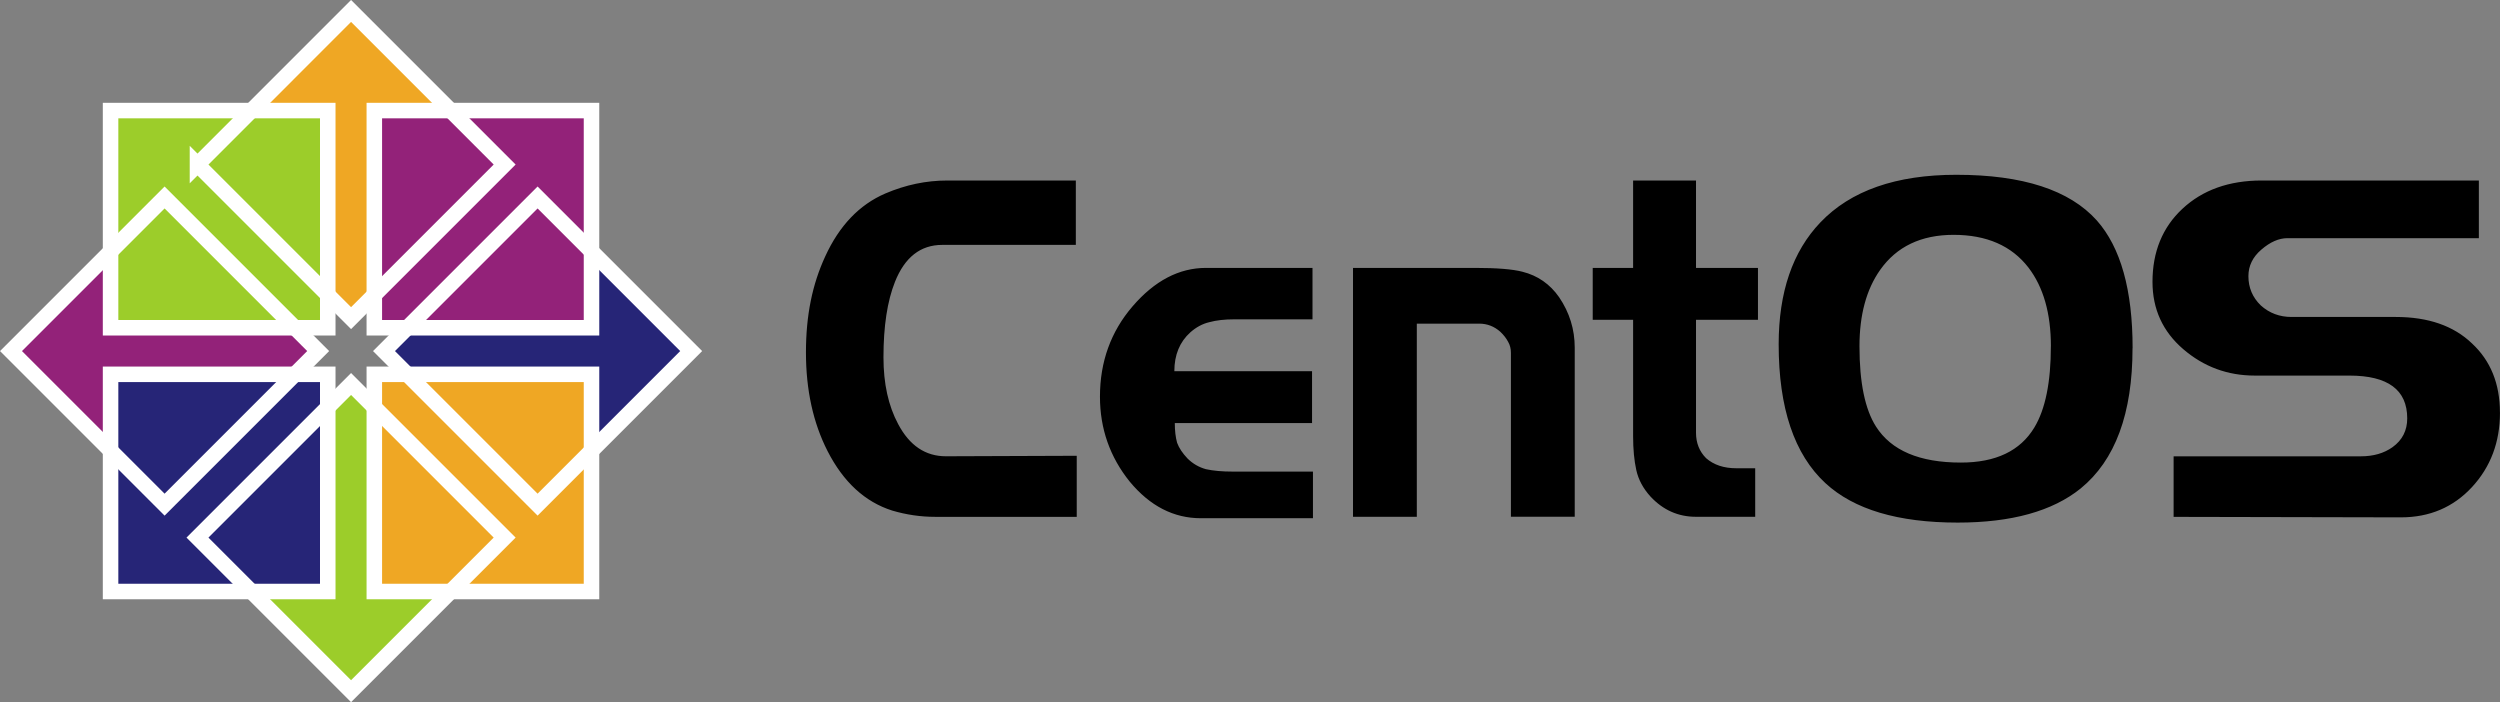
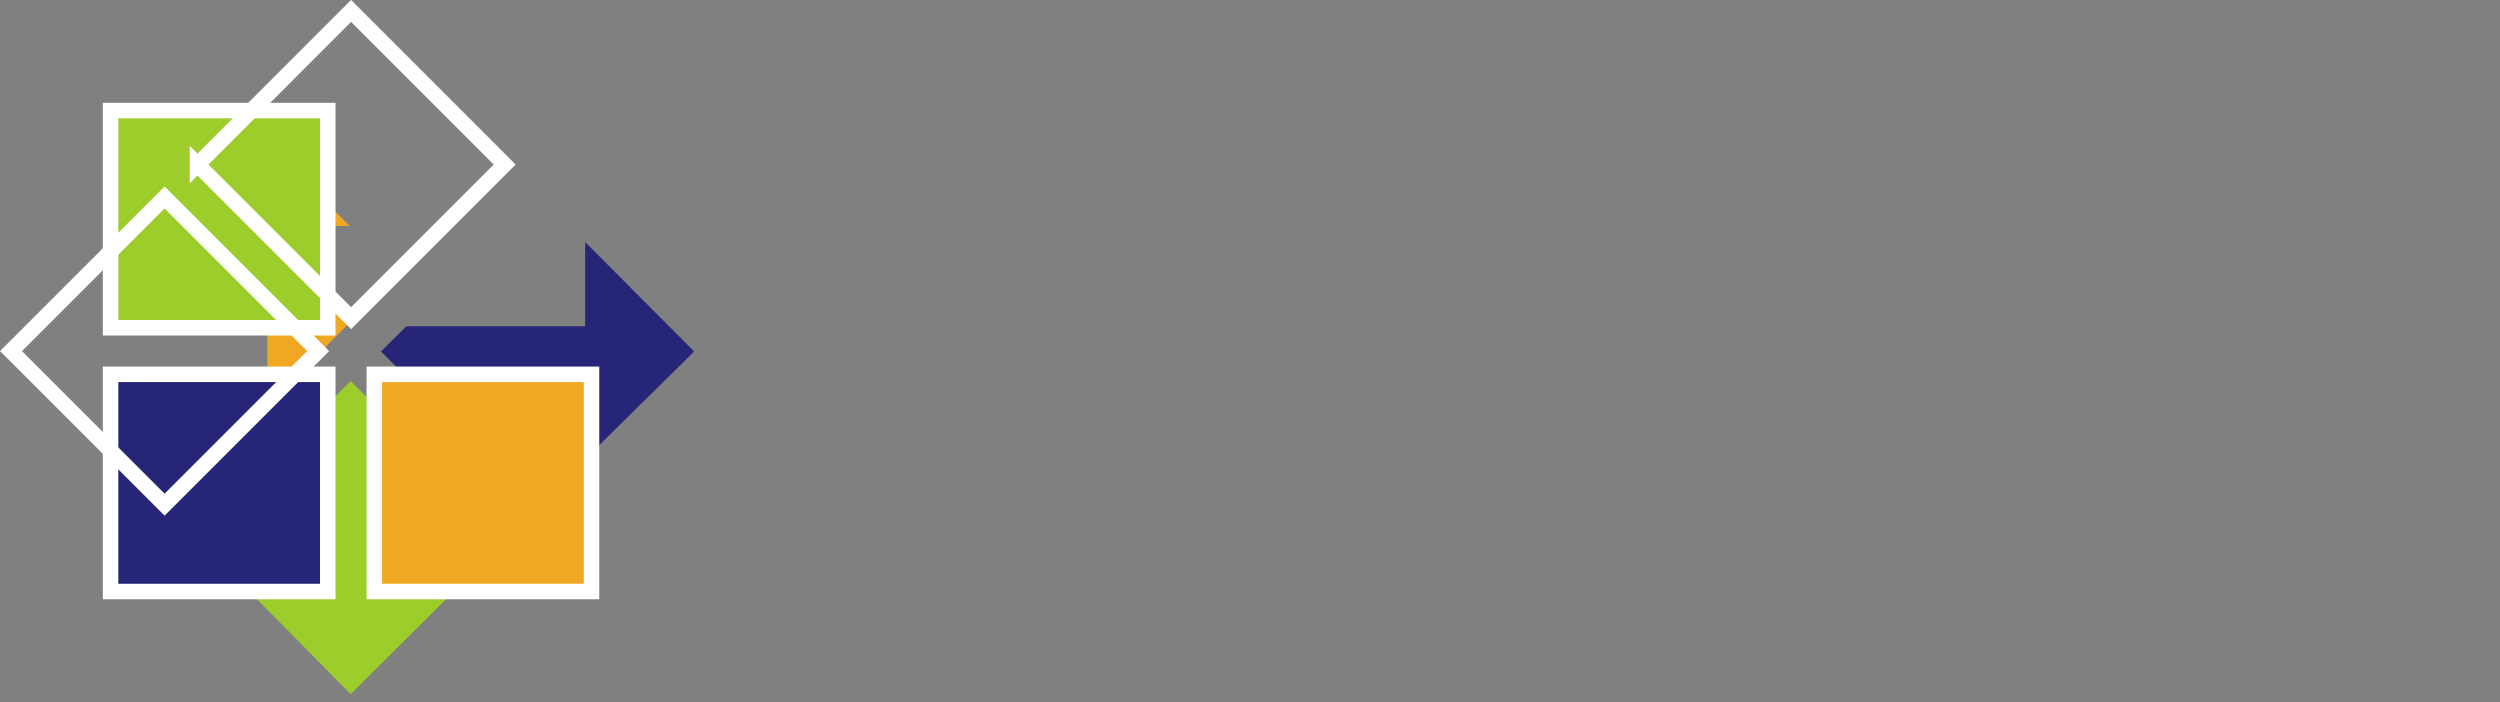
<svg xmlns="http://www.w3.org/2000/svg" id="uuid-27684b9f-965e-4130-afbb-1691bf9fd59b" data-name="svg4300" width="607.3" height="170.56" viewBox="0 0 607.3 170.56">
  <rect x="0" y="0" width="607.3" height="170.56" fill="#808080" stroke="none" />
-   <path id="uuid-9d0d9a28-186b-41b4-a39a-0d5bd71868fb" data-name="text5083-9" d="m261.57,125.55h-34.46c-3.49,0-6.95-.51-10.37-1.52-6.62-2.1-11.86-6.92-15.72-14.47-3.49-6.85-5.24-14.82-5.24-23.93s1.56-16.57,4.68-23.34c3.42-7.47,8.29-12.57,14.61-15.29,4.91-2.1,9.92-3.15,15.05-3.15h31.22v15.64h-32.45c-5.28,0-9.11,3-11.49,8.99-1.86,4.67-2.79,10.78-2.79,18.32,0,6.38,1.19,11.79,3.57,16.22,2.75,5.21,6.62,7.82,11.6,7.82l31.78-.12v14.82m57.38.35h-27.21c-6.62,0-12.38-2.96-17.28-8.87-4.83-5.99-7.25-12.88-7.25-20.66,0-8.48,2.64-15.8,7.92-21.94,5.35-6.22,11.3-9.34,17.84-9.34h25.87v12.49h-18.96c-2.38,0-4.42.23-6.13.7-1.64.39-3.16,1.21-4.57,2.45-2.6,2.33-3.9,5.49-3.9,9.45h33.45v12.6h-33.34c0,1.87.19,3.46.56,4.79.45,1.24,1.3,2.53,2.56,3.85,1.26,1.24,2.75,2.1,4.46,2.57,1.78.39,3.94.58,6.47.58h19.51v11.32m63.59-.35h-15.5v-39.8c0-1.01-.22-1.91-.67-2.68-.45-.86-1.08-1.67-1.9-2.45-1.49-1.32-3.2-1.98-5.13-1.98h-15.16v46.92h-15.5v-60.46h29.66c5.28,0,9.11.31,11.49.93,3.72.93,6.69,3,8.92,6.19,2.53,3.73,3.79,7.82,3.79,12.25v41.08m44.51-47.85h-15.05v27.43c0,2.49.82,4.55,2.45,6.19,1.86,1.63,4.31,2.45,7.36,2.45h4.57v11.79h-14.38c-4.31,0-7.99-1.63-11.04-4.9-1.78-1.95-2.94-4.09-3.46-6.42-.52-2.33-.78-5.1-.78-8.29v-28.24h-9.81v-12.6h9.81v-21.24h15.28v21.24h15.05v12.6m90.99,6.89c0,15.87-4.2,27.23-12.6,34.08-6.84,5.52-16.8,8.29-29.88,8.29-14.5,0-25.2-3.19-32.11-9.57-7.58-7-11.37-18.25-11.37-33.73,0-12.68,3.38-22.56,10.15-29.64,7.36-7.7,18.36-11.55,33.01-11.55,16.13,0,27.5,3.7,34.12,11.09,5.8,6.54,8.7,16.88,8.7,31.05m-19.85-.47c0-8.01-1.82-14.39-5.46-19.14-4.09-5.29-10.15-7.94-18.18-7.94-7.88,0-13.83,2.84-17.84,8.52-3.35,4.75-5.02,10.93-5.02,18.56,0,8.79,1.34,15.29,4.01,19.49,3.72,5.84,10.59,8.75,20.63,8.75,8.47,0,14.42-2.84,17.84-8.52,2.68-4.44,4.01-11.01,4.01-19.72m109.1,16.11c0,7.16-2.27,13.19-6.8,18.09-4.53,4.9-10.3,7.35-17.28,7.35l-55.2-.12v-14.71h45.49c3.05,0,5.61-.74,7.69-2.22,2.38-1.71,3.57-4.05,3.57-7,0-6.92-4.68-10.39-14.05-10.39h-22.97c-6.62,0-12.41-2.14-17.39-6.42-4.98-4.28-7.47-9.73-7.47-16.34,0-7.31,2.42-13.23,7.25-17.74,4.91-4.59,11.34-6.89,19.29-6.89h52.74v14.01h-46.5c-2.08,0-4.2.93-6.36,2.8-2.08,1.79-3.12,3.93-3.12,6.42,0,2.8,1,5.17,3.01,7.12,2.08,1.87,4.57,2.8,7.47,2.8h25.31c7.88,0,14.05,2.14,18.51,6.42,4.53,4.2,6.8,9.8,6.8,16.81" />
  <g id="uuid-0dae6552-3422-4d6b-b9c0-f7ec7ca0e86f" data-name="g3664">
    <g id="uuid-696e11f2-304c-4a4b-ace1-ea02755d4475" data-name="g12802">
      <g id="uuid-1bfdf86d-251f-4997-9e58-055ab6c1d496" data-name="g12804">
        <g id="uuid-c53246cc-b942-4aa8-b699-92dfd1b7f0d3" data-name="g12806">
-           <path id="uuid-48568774-1ae8-4a02-9d10-4d84fb154026" data-name="path12808" d="m71.84,79.05l6.17,6.13-6.17,6.13H28.42v20.44L1.94,85.19l26.48-26.12v19.99h43.43Z" style="fill: #932279; fill-rule: evenodd;" />
-         </g>
+           </g>
      </g>
    </g>
    <g id="uuid-9af6c068-9f8a-4bc8-9795-d6102ba31fdf" data-name="g12768">
      <g id="uuid-7e81dddc-8f37-4879-8f78-dc0c233081a6" data-name="g12770">
        <g id="uuid-b530beef-4fe5-41dc-97d5-8ec3b49d5fb9" data-name="g12772">
-           <path id="uuid-0888b229-1314-4de9-a24a-85357eb5465d" data-name="path12774" d="m91.51,71.84l-6.13,6.17-6.13-6.17V28.42h-20.44L85.37,1.94l26.12,26.48h-19.99v43.43Z" style="fill: #efa724; fill-rule: evenodd;" />
+           <path id="uuid-0888b229-1314-4de9-a24a-85357eb5465d" data-name="path12774" d="m91.51,71.84l-6.13,6.17-6.13-6.17V28.42h-20.44l26.12,26.48h-19.99v43.43Z" style="fill: #efa724; fill-rule: evenodd;" />
        </g>
      </g>
    </g>
    <g id="uuid-3881d795-2240-402e-9682-677aaee42aca" data-name="g12780">
      <g id="uuid-5471e65a-ebfb-42c8-815b-538d6fca71f7" data-name="g12782">
        <path id="uuid-529131d3-4380-45da-8d3e-0bee15a74542" data-name="path12784" d="m98.72,91.51l-6.17-6.13,6.17-6.13h43.43v-20.44l26.48,26.57-26.48,26.12v-19.99h-43.43Z" style="fill: #262577; fill-rule: evenodd;" />
      </g>
    </g>
    <g id="uuid-25971162-8125-42a9-9a22-7ee4ac8c73f6" data-name="g12790">
      <g id="uuid-76628ff3-da87-4521-82a0-dcfec2d4fccf" data-name="g12792">
        <g id="uuid-25cfad37-d2dc-48d9-8f4c-6fab2a666f23" data-name="g12794">
          <path id="uuid-ceea4231-958e-430d-8271-b0bc9752463b" data-name="path12796" d="m79.05,98.72l6.13-6.17,6.13,6.17v43.43h20.44l-26.57,26.48-26.12-26.48h19.99v-43.43Z" style="fill: #9ccd2a; fill-rule: evenodd;" />
        </g>
      </g>
    </g>
    <g id="uuid-3221f42a-8008-45a3-a00b-4e982e99be88" data-name="g12742">
      <path id="uuid-6d4d753b-b4f8-4da5-8637-2e1b484b2ad3" data-name="rect12744" d="m26.86,26.86h52.76v52.76H26.86V26.86Z" style="fill: #9ccd2a; stroke: #fff; stroke-miterlimit: 4.25; stroke-width: 3.77px;" />
-       <path id="uuid-ef597a2d-c4f3-4897-9cda-a0794ef51908" data-name="rect12746" d="m90.93,26.86h52.76v52.76h-52.76V26.86Z" style="fill: #932279; stroke: #fff; stroke-miterlimit: 4.25; stroke-width: 3.77px;" />
      <path id="uuid-f6af1f65-ea15-49cb-81b9-f14fc3858453" data-name="rect12748" d="m90.93,90.93h52.76v52.76h-52.76v-52.76Z" style="fill: #efa724; stroke: #fff; stroke-miterlimit: 4.25; stroke-width: 3.77px;" />
      <path id="uuid-273f7b1b-c9b2-47ba-b764-58f74d960526" data-name="rect12750" d="m26.86,90.93h52.76v52.76H26.86v-52.76Z" style="fill: #262577; stroke: #fff; stroke-miterlimit: 4.25; stroke-width: 3.77px;" />
    </g>
    <path id="uuid-b15da363-e9d1-4c22-9c6b-4d1494e57431" data-name="rect12760" d="m2.67,85.28l37.31-37.31,37.31,37.31-37.31,37.31L2.67,85.28Z" style="fill: none; stroke: #fff; stroke-miterlimit: 4.25; stroke-width: 3.77px;" />
    <path id="uuid-2ca32352-5958-4ba9-ba33-e600bb387773" data-name="rect12762" d="m47.97,39.98L85.28,2.66l37.31,37.31-37.31,37.31-37.31-37.31Z" style="fill: none; stroke: #fff; stroke-miterlimit: 4.25; stroke-width: 3.77px;" />
-     <path id="uuid-9755ee65-0588-46e0-8ce7-521378cf7914" data-name="rect12764" d="m93.28,85.28l37.31-37.31,37.31,37.31-37.31,37.31s-37.31-37.31-37.31-37.31Z" style="fill: none; stroke: #fff; stroke-miterlimit: 4.25; stroke-width: 3.77px;" />
-     <path id="uuid-597293ae-d198-4077-9643-695654e6aa6a" data-name="rect12766" d="m47.97,130.59l37.31-37.31,37.31,37.31-37.31,37.31-37.31-37.31Z" style="fill: none; stroke: #fff; stroke-miterlimit: 4.25; stroke-width: 3.77px;" />
  </g>
</svg>